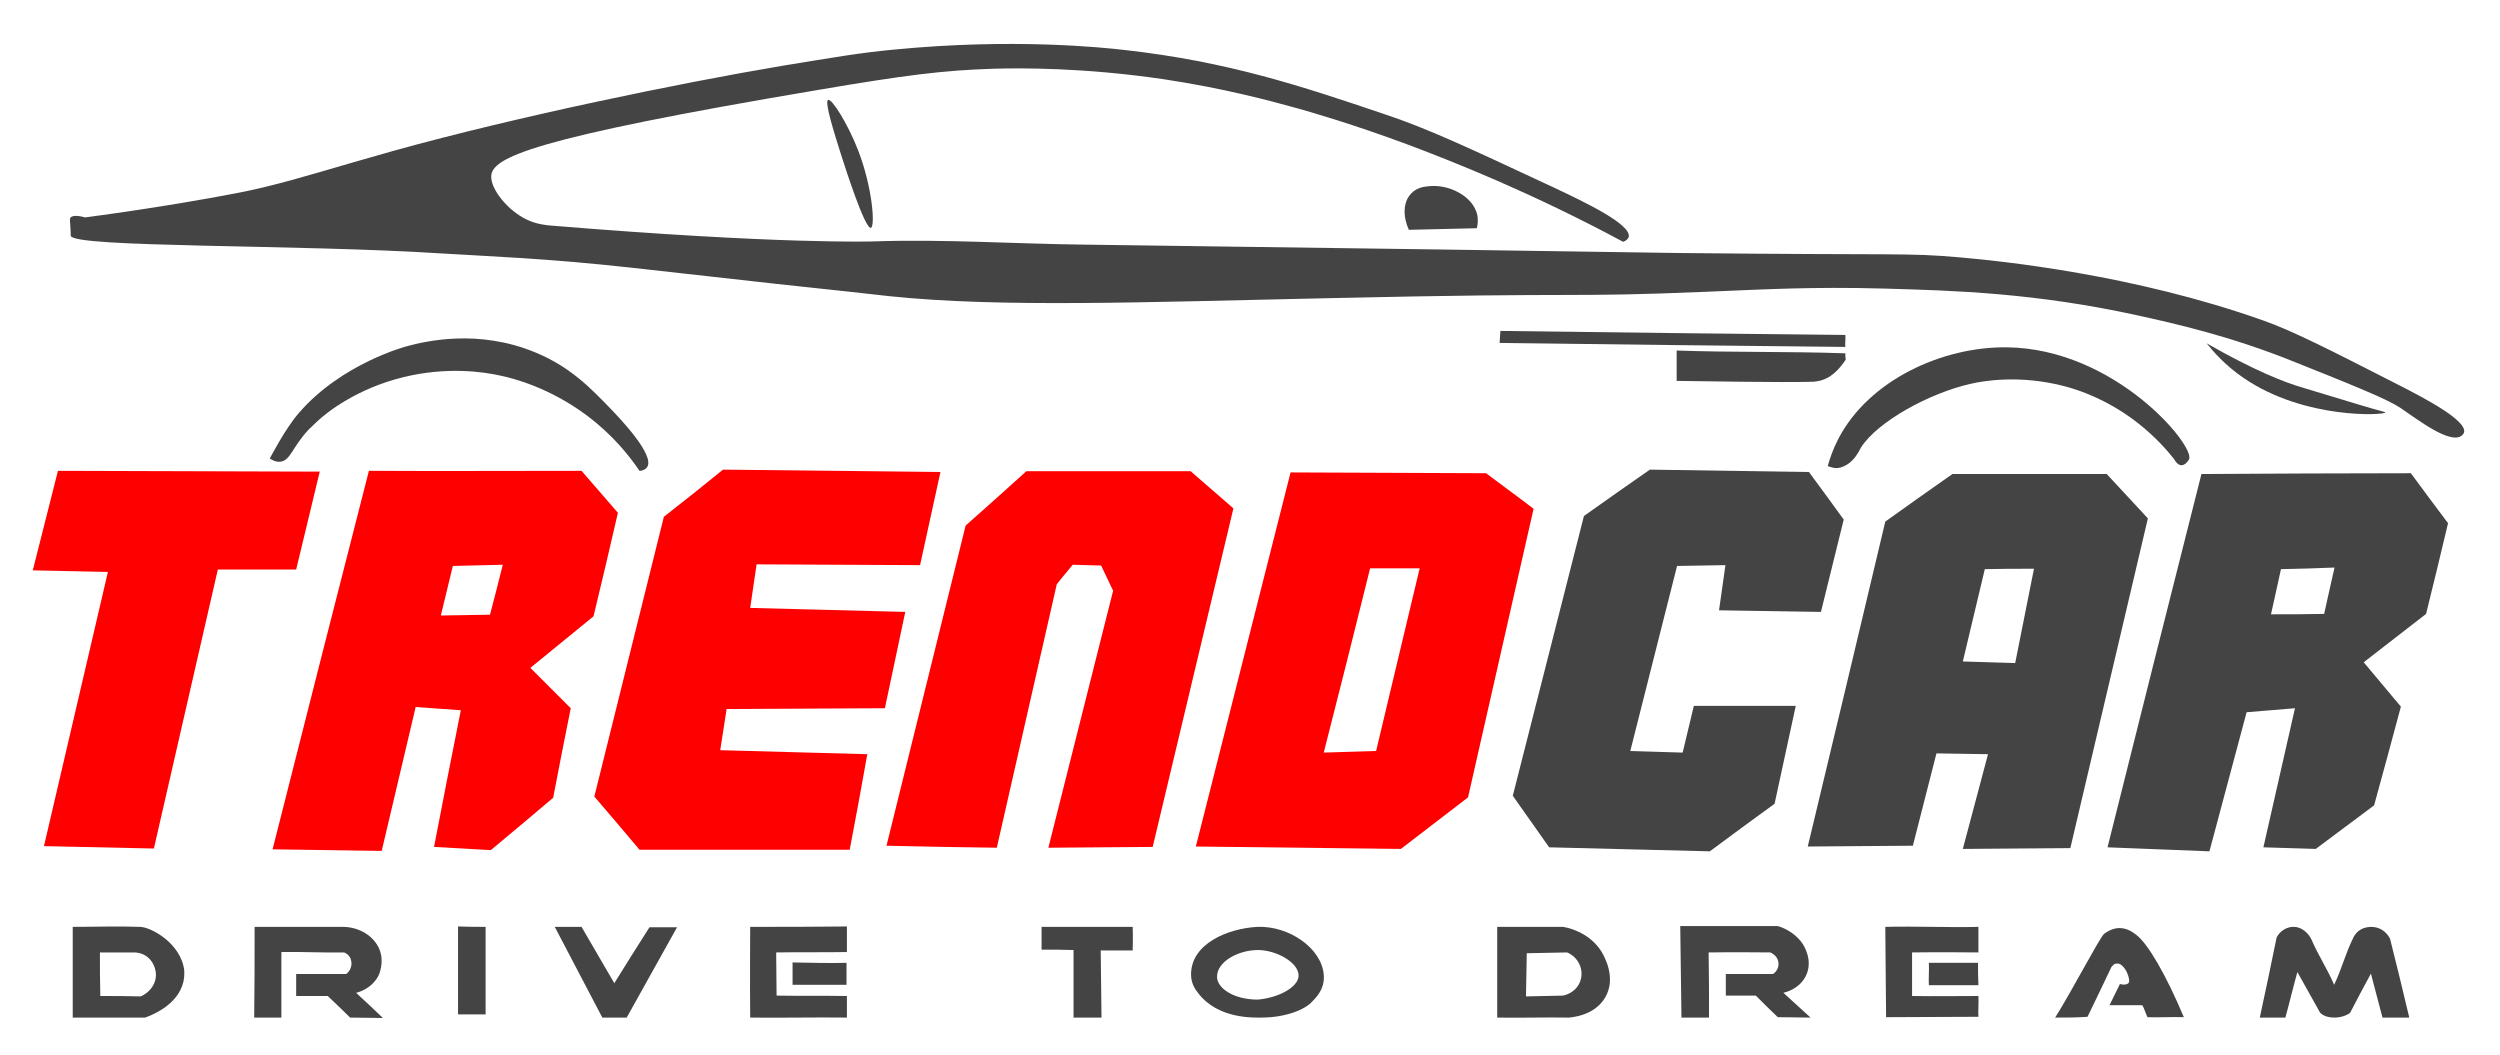
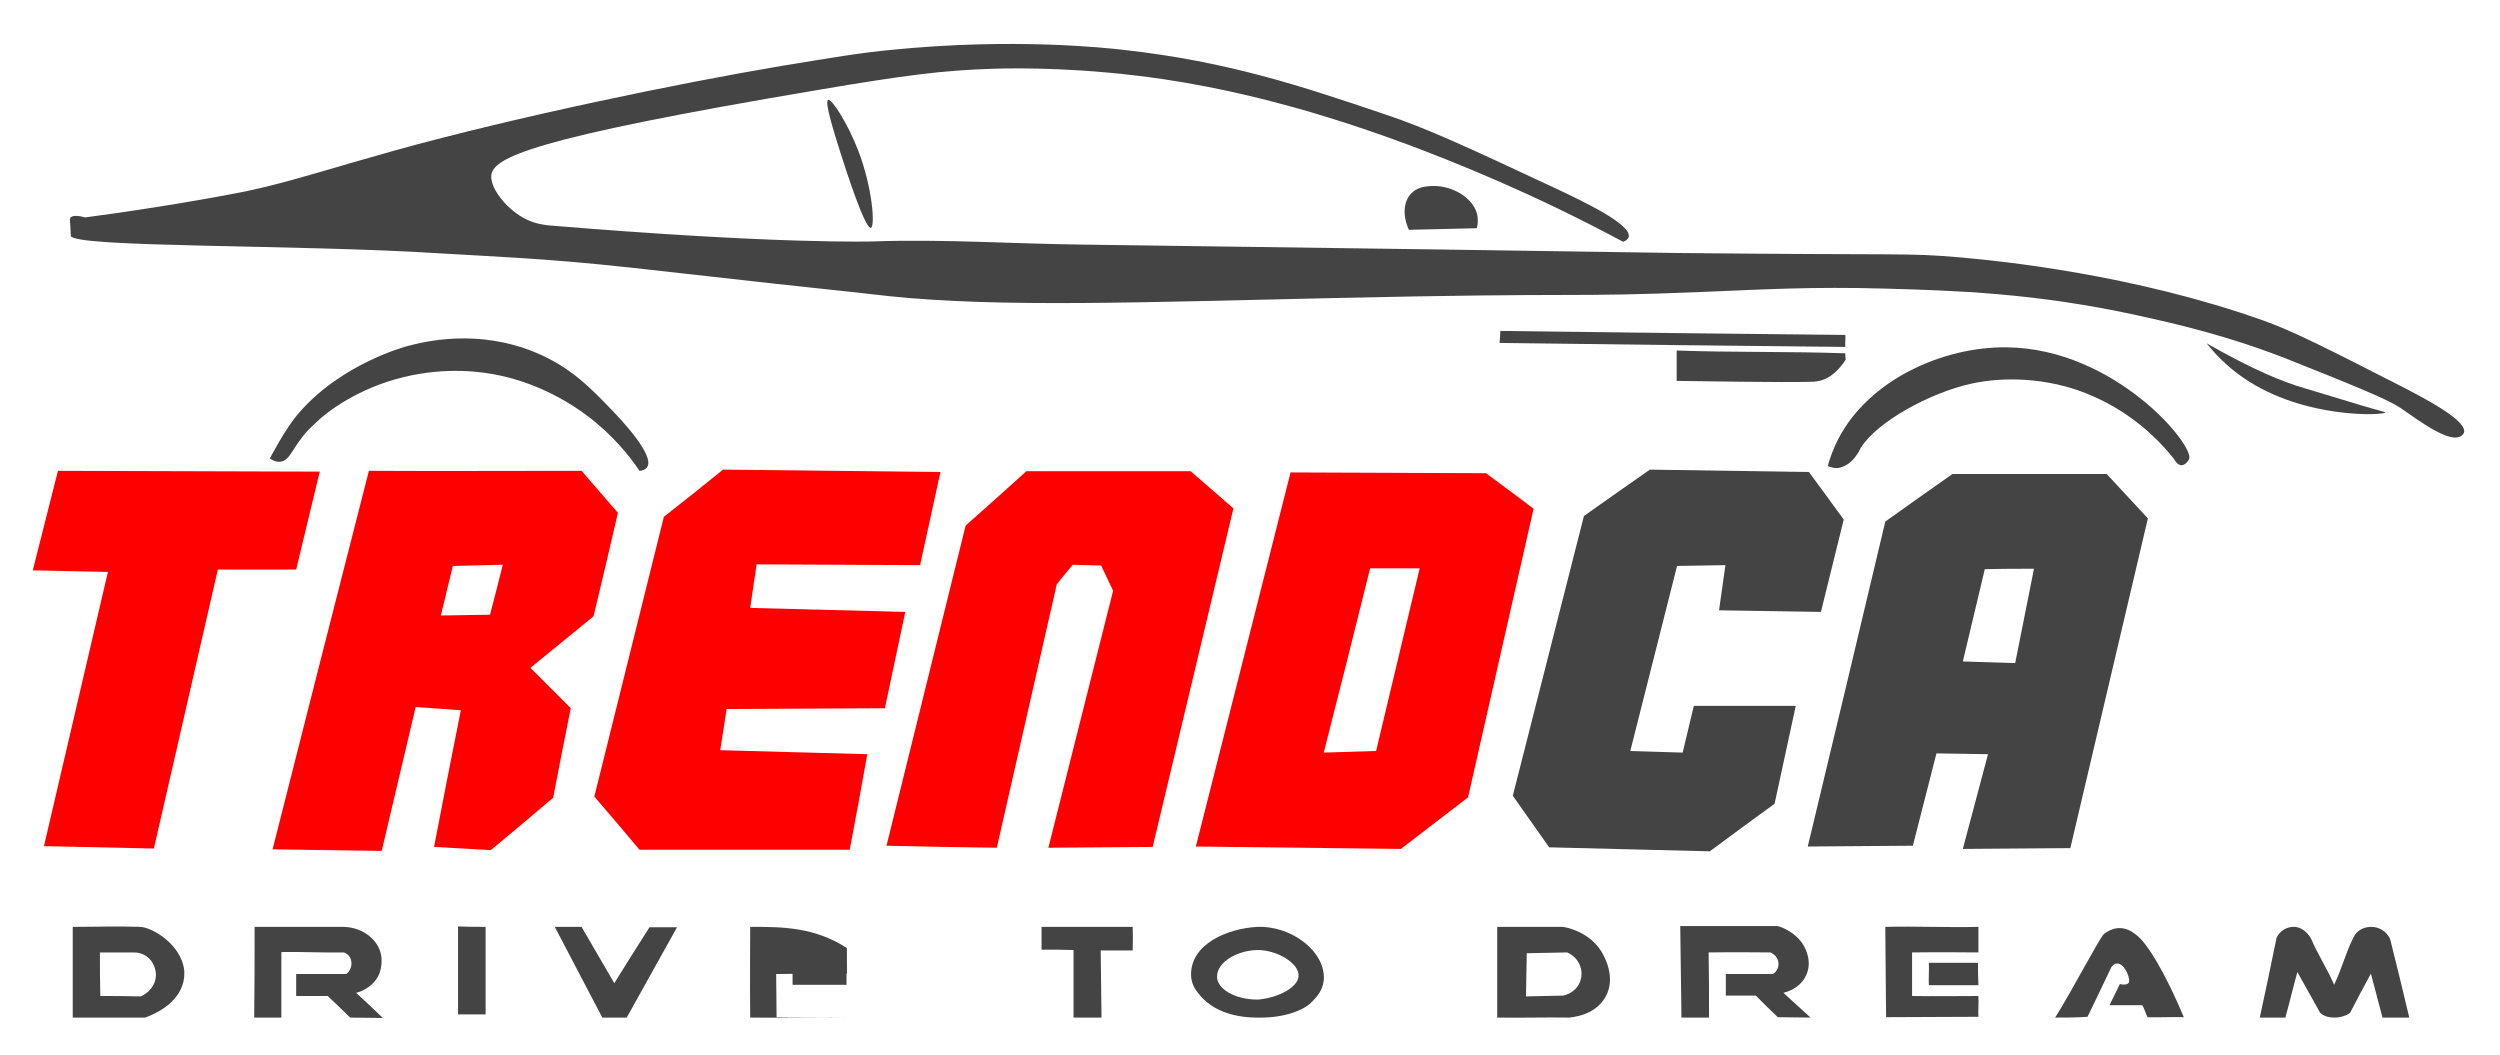
<svg xmlns="http://www.w3.org/2000/svg" version="1.1" id="Layer_1" x="0px" y="0px" viewBox="0 0 625.5 264" style="enable-background:new 0 0 625.5 264;" xml:space="preserve">
  <style type="text/css">
	.st0{fill:#FFFFFF;}
	.st1{fill:#444444;}
	.st2{fill:#FF0000;}
</style>
  <g id="Layer_1_00000165933259522164438960000000755339591305800079_">
    <rect class="st0" width="625.5" height="264" />
  </g>
  <g id="Layer_2_00000173880021724623761160000012902082199107404456_">
    <path class="st1" d="M17.7,59c0.6,3,56.8,2.1,92.6,4.4c12.9,0.8,26.1,1.2,47.9,3.6c9.1,1,17.8,2,35.8,4c12.3,1.3,26.9,2.9,28.5,3.1   c27.8,2.9,63.4,1.5,110,0.5c66.1-1.5,58.7-0.1,94.4-1.6c14.7-0.6,26.5-1.3,44.5-0.8c17.8,0.5,37.8,1.1,63.4,6.7   c9,2,23.2,5.1,39.9,11.9c15,6,22.6,9.1,25.8,11.2c4.7,3.2,12.5,9.2,15.4,7c0.1-0.1,0.5-0.4,0.6-0.8c0.8-2.9-9.3-8.3-16.4-11.9   c-17.8-9.1-26.7-13.6-33.8-16.1c-32.3-11.5-65.6-14.9-75.9-15.8c-13.7-1.2-13.6-0.5-70.5-1.1c-8.3-0.1,1.2,0-61.1-0.9   c-29.3-0.4-58.5-0.8-87.8-1.2c-17.5-0.2-34.9-1.4-52.4-0.8c0,0-23.3,0.8-81.2-4c-0.9-0.1-3.2-0.3-5.7-1.5   c-4.7-2.3-8.9-7.5-8.8-10.8c0.2-4.6,9.3-9.4,81.8-21.6c21.8-3.7,31.2-4.9,43.8-5.3c6.9-0.2,22.7-0.3,42.5,2.6   c15.3,2.3,26.7,5.4,33.6,7.3c3.2,0.9,13.7,3.9,27.7,9.1c11.7,4.4,31.1,12.1,53.8,24.3l0,0c0.6-0.2,1.2-0.6,1.4-1.2   c0.8-3.1-10.9-8.7-19-12.5c-21-9.8-31.4-14.7-42.3-18.3c-20.7-7-39-13.1-64.9-16c-5.2-0.6-27.8-3-57.5-0.1   c-8.7,0.8-15.4,2-28.3,4.1c-25.5,4.3-66.3,12.7-96.9,21.2c-15.7,4.4-23.2,6.9-32.8,9.2c-5,1.2-9.2,1.9-11.3,2.3   c0,0-14.3,2.7-33.2,5.2l0,0c-0.7-0.2-3.1-0.8-3.7,0.1c-0.1,0.2-0.1,0.4-0.1,0.6C17.7,57.6,17.7,58.9,17.7,59z" />
    <path class="st1" d="M207.2,25c-1,0.4,1.6,8.5,3.2,13.6c1,3.1,6,18.8,7.5,18.4c1.1-0.3,0.4-10.1-3.2-19.4   C212.1,30.9,208.1,24.6,207.2,25z" />
    <path class="st1" d="M352.5,57.5c5.7-0.1,11.3-0.3,17-0.4c0.2-0.7,0.4-2,0.1-3.4c-1.1-4.7-7.2-7.7-12.2-7.1c-1.2,0.1-3,0.4-4.3,1.8   C351.1,50.4,350.9,54,352.5,57.5z" />
    <path class="st1" d="M461.7,88.4c0,0.6,0,1.1,0.1,1.6c-1.5,2.2-3.7,4.9-7.2,5.4c-0.3,0-0.5,0.1-0.7,0.1c-1.9,0.1-8.4,0.2-34.4-0.2   c0-2.8,0-4.8,0-7.6C433.5,88.2,447.6,87.9,461.7,88.4z" />
    <path class="st1" d="M461.7,86.8c-0.1-1,0.1-2,0-3c-28.7-0.3-57.6-0.6-86.3-1c-0.1,1-0.1,2-0.2,3C404.1,86.2,432.9,86.5,461.7,86.8   z" />
    <path class="st1" d="M552.1,85.9c1.6,2,4.6,5.5,9.3,8.7c15.2,10.4,35.3,9.3,35.4,8.6c0-0.1-0.1-0.1-3-0.9c0,0-3.2-0.9-17.3-5.2   C571.6,95.7,564,92.7,552.1,85.9z" />
    <path class="st1" d="M457.3,116.6c0.5-1.8,1.3-4.2,2.7-6.9c7.7-14.7,26.1-23,42.1-22.8c27.1,0.3,47.2,24.7,45.6,28   c-0.1,0.3-1,1.6-2,1.5c-0.9-0.1-1.5-1.1-1.8-1.6c-3-3.8-11.8-13.9-27.1-18.1c-11.6-3.1-21-1.3-23.6-0.7c-10.4,2.3-23.5,9.5-27.6,16   c-0.5,0.9-1.8,3.9-4.9,4.9C459.3,117.4,458.1,116.9,457.3,116.6z" />
    <path class="st1" d="M67.5,114.7C67.5,114.7,67.5,114.7,67.5,114.7L67.5,114.7c0.1-0.1,3.8-7.4,7.3-11.4   c10.8-12.5,27.1-16.7,27.1-16.7c4.5-1.2,17.7-4.4,32.1,1.6c8.7,3.6,13.8,8.9,19,14.3c1.9,2,11,11.4,8.9,14.4   c-0.4,0.6-1.2,0.9-1.9,0.9c-2.5-3.7-6.6-8.9-13.1-13.8c-9.5-7.1-18.7-9.4-21.6-10c-4.4-1-13.6-2.3-24.5,0.4   c-11.4,2.8-19,8.7-21.5,11.1c-1.5,1.4-2.1,2-2.1,2c-4,4.3-4.5,7.6-6.9,8C69.7,115.6,68.8,115.6,67.5,114.7z" />
    <path class="st2" d="M14.5,117.8c21.8,0.1,43.7,0.1,65.5,0.2c-2,8.2-3.9,16.3-5.9,24.5c-6.5,0-13.1,0-19.6,0   c-5.3,23.3-10.7,46.5-16,69.8c-9.2-0.2-18.3-0.4-27.5-0.6c5.3-22.9,10.7-45.7,16-68.6c-6.3-0.1-12.5-0.3-18.8-0.4   C10.3,134.3,12.4,126.1,14.5,117.8z" />
    <path class="st2" d="M166.1,129.3c-5.8,23.3-11.6,46.7-17.4,70c3.8,4.4,7.6,8.9,11.3,13.3c17.5,0,35.1,0,52.6,0   c1.5-8,3-15.9,4.4-23.9c-12.3-0.3-24.5-0.7-36.8-1c0.5-3.4,1.1-6.9,1.6-10.3c13.2-0.1,26.4-0.1,39.6-0.2c1.7-8,3.4-16,5.1-24.1   c-12.9-0.3-25.9-0.7-38.8-1c0.5-3.6,1.1-7.3,1.6-10.9c13.6,0.1,27.2,0.1,40.9,0.2c1.7-7.8,3.4-15.5,5.1-23.3   c-18.1-0.2-36.3-0.4-54.4-0.6C176,121.5,171.1,125.4,166.1,129.3z" />
    <path class="st2" d="M221.8,211.6c6.6-26.7,13.2-53.4,19.8-80.1c5.1-4.5,10.1-9,15.2-13.6c13.7,0,27.4,0,41.1,0   c3.6,3.1,7.1,6.2,10.7,9.3c-6.7,28.2-13.5,56.5-20.2,84.7c-8.7,0.1-17.4,0.1-26.1,0.2c5.4-21.4,10.8-42.9,16.2-64.3   c-1-2.1-2-4.2-3-6.3c-2.4-0.1-4.7-0.1-7.1-0.2c-1.3,1.6-2.7,3.2-4,4.9c-5,22-10,44-15,65.9C240.1,212,230.9,211.8,221.8,211.6z" />
    <path class="st1" d="M396.3,129.1c-5.9,23.3-11.9,46.7-17.8,70c3,4.3,6.1,8.6,9.1,12.9c13.4,0.3,26.8,0.7,40.2,1   c5.4-4,10.8-8,16.2-11.9c1.8-8.2,3.5-16.3,5.3-24.5c-8.5,0-17,0-25.5,0c-0.9,3.9-1.9,7.8-2.8,11.7c-4.4-0.1-8.8-0.3-13.1-0.4   c3.9-15.4,7.8-30.9,11.7-46.3c4-0.1,8.1-0.1,12.1-0.2c-0.5,3.8-1.1,7.6-1.6,11.3c8.5,0.1,17,0.3,25.5,0.4   c1.9-7.7,3.8-15.4,5.7-23.1c-2.9-4-5.8-8-8.7-11.9c-13.3-0.2-26.6-0.4-39.8-0.6C407.2,121.4,401.8,125.2,396.3,129.1z" />
    <path class="st1" d="M63.7,231.9c0,7.4,0,15.3-0.1,22.7c2.3,0,4.5,0,6.8,0c0-5.3,0-11.1,0-16.4c5.2-0.1,10.5,0.2,15.7,0.1   c0.2,0.1,1.6,0.6,1.8,2.3c0.3,1.9-1.2,3.1-1.3,3.1c-4.1,0-8.3,0-12.5,0c0,1.7,0,3.7,0,5.5H82c1.9,1.8,3.8,3.6,5.6,5.4   c2.7,0,5.5,0.1,8.2,0.1c-2.2-2.1-4.4-4.2-6.7-6.3c0.5-0.1,3.9-1,5.6-4.3c0.1-0.2,1.5-3.2,0.3-6.4c-1.3-3.4-5-5.8-9.3-5.8   C78.4,231.9,71,231.9,63.7,231.9z" />
    <path class="st1" d="M114.6,231.8c0,7,0,15,0,22c2.3,0,4.6,0,6.9,0c0-7,0-15,0-21.9C119.2,231.9,116.9,231.9,114.6,231.8z" />
    <path class="st1" d="M156.8,254.6c-2,0-6.1,0-6.1,0c-4-7.7-7.9-15-11.9-22.7c2.2,0,4.5,0,6.7,0c2.7,4.7,5.5,9.4,8.2,14.1   c2.9-4.7,5.8-9.3,8.8-14c2.3,0,4.6,0,6.9,0" />
-     <path class="st1" d="M187.7,231.9c0,0-0.1,15.2,0,22.7c7.9,0.1,16.3-0.1,24.2,0v-5.4c-5.8-0.1-11.8,0-17.6-0.1   c0-3.6-0.1-7.2-0.1-10.8c5.9-0.1,11.8,0,17.7-0.1c0-2.2,0-4.2,0-6.4C203.7,231.9,195.7,231.9,187.7,231.9z" />
+     <path class="st1" d="M187.7,231.9c0,0-0.1,15.2,0,22.7c7.9,0.1,16.3-0.1,24.2,0c-5.8-0.1-11.8,0-17.6-0.1   c0-3.6-0.1-7.2-0.1-10.8c5.9-0.1,11.8,0,17.7-0.1c0-2.2,0-4.2,0-6.4C203.7,231.9,195.7,231.9,187.7,231.9z" />
    <path class="st1" d="M211.8,240.9c0,1.8,0,3.7,0,5.5h-13.5v-5.6C202.8,240.9,207.4,241,211.8,240.9z" />
    <path class="st1" d="M260.6,231.9v5.7c2.7,0,5.3,0,8,0.1c0,5.6,0,11.2,0,16.9c2.3,0,4.7,0,7,0c-0.1-5.6-0.1-11.2-0.2-16.8   c2.7,0,5.3,0,8,0c0,0,0.1-3.9,0-5.9" />
    <path class="st1" d="M420.4,231.9c0.1,7.2,0.2,15.5,0.3,22.7h6.9c0-5.3,0-11-0.1-16.3c5.2-0.1,15.5,0,15.5,0   c0.1,0.1,1.6,0.7,1.9,2.2c0.3,1.2-0.2,2.5-1.3,3.2c-4,0-7.8,0-11.8,0v5.4h7.5c1.8,1.8,3.6,3.6,5.5,5.4c2.7,0,5.5,0.1,8.2,0.1   c-2.3-2.1-4.5-4.1-6.8-6.2c0.4-0.1,4.2-0.9,5.8-4.6c1.5-3.6-0.5-6.9-1-7.7c-2.2-3.2-5.7-4.3-6.3-4.4h-24.3L420.4,231.9L420.4,231.9   z" />
    <path class="st1" d="M471.7,231.9c0.1,7.3,0.1,15.3,0.2,22.6c7.6,0,15.5-0.1,23.1-0.1c-0.1-1.7,0.1-3.5,0-5.2   c-5.4,0-11.2,0.1-16.6,0c0-3.7,0-7.2,0-10.9c5.5-0.1,16.6,0,16.6,0c0-1.9,0-4.5,0-6.4C487.2,232.1,479.5,231.7,471.7,231.9z" />
    <path class="st1" d="M494.9,240.9c-4.1,0-8.2,0-12.3,0c0.1,1.7-0.1,3.9,0,5.6c4.1,0,8.2,0,12.4,0   C494.9,244.8,494.9,242.7,494.9,240.9z" />
    <path class="st1" d="M514.2,254.6c4.1-6.5,11.2-20.1,12.2-20.9l0.1-0.1c0.8-0.6,2.2-1.4,3.8-1.4c2.1,0,3.5,1.2,4.2,1.7   c2.9,2.2,7.4,9.9,11.9,20.6c-3-0.1-6.1,0.1-9.1,0c-0.4-0.8-0.8-2.2-1.3-3h-8.2c0.9-1.9,1.7-3.4,2.6-5.3c1.1,0.3,1.9,0.1,2.2-0.3   c0.5-0.6-0.6-4.2-2.5-4.8c-1.3-0.1-1.2,0.3-1.8,0.8c-2,4.2-4,8.4-6,12.5C519.7,254.6,517,254.6,514.2,254.6   C514.1,254.2,514.3,254.9,514.2,254.6z" />
    <path class="st1" d="M565.4,254.6c1.4-6.5,2.9-13.5,4.2-20c0.3-0.7,1.6-2.6,4.1-2.7c1.9-0.1,3.7,1.3,4.6,3.1   c1.6,3.8,4.1,7.6,5.7,11.4c2-4.2,2.8-7.8,4.9-12c0.8-1.4,2-2.4,4.3-2.5c2,0,3.8,1,4.8,3c1.6,6.4,3.3,13.3,4.8,19.7   c-2.2,0-4.4,0-6.7,0c-0.9-3.5-2-7.5-2.9-11c-1.8,3.3-3.5,6.5-5.2,9.8c-0.2,0.2-1.7,1.2-3.9,1.2c-2.5,0-3.3-1-3.6-1.2   c-2-3.5-3.7-6.7-5.7-10.2c-1,3.6-2,7.8-3,11.4C569.7,254.6,567.5,254.6,565.4,254.6z" />
    <path class="st2" d="M299.2,211.8c7.9-31.2,15.8-62.4,23.7-93.6c16.3,0.1,32.6,0.1,48.9,0.2c4,3,8,5.9,11.9,8.9   c-5.5,24.1-10.9,48.1-16.4,72.2c-5.6,4.3-11.2,8.6-16.8,12.9C333.5,212.2,316.4,212,299.2,211.8z M331.2,188.3   c4.4-0.1,8.8-0.3,13.1-0.4c3.6-15.2,7.3-30.5,10.9-45.7c-4.1,0-8.2,0-12.4,0C339,157.6,335.1,173,331.2,188.3z" />
    <path class="st2" d="M145.5,117.8c3,3.5,6.1,7,9.1,10.5c-2,8.6-4,17.3-6.1,25.9c-5.3,4.3-10.5,8.6-15.8,12.9   c3.4,3.4,6.7,6.7,10.1,10.1c-1.5,7.5-3,15-4.4,22.4c-5.2,4.4-10.4,8.8-15.6,13.1c-4.7-0.3-9.4-0.5-14.2-0.8   c2.2-11.4,4.4-22.8,6.7-34.2c-3.8-0.3-7.6-0.5-11.3-0.8c-2.8,12-5.7,24-8.5,36c-9.1-0.1-18.2-0.3-27.3-0.4   c8-31.6,16-63.1,24.1-94.7C110.1,117.9,127.8,117.8,145.5,117.8z M113.3,141.6c-1,4.1-2,8.2-3,12.4c4.1-0.1,8.2-0.1,12.3-0.2   c1.1-4.2,2.2-8.4,3.2-12.5C121.7,141.4,117.5,141.5,113.3,141.6z" />
    <path class="st1" d="M471.7,130.5c5.6-4,11.2-8,16.8-11.9c12.9,0,25.8,0,38.6,0c3.4,3.7,6.9,7.4,10.3,11.1   c-6.5,27.5-12.9,55-19.4,82.5c-9,0.1-17.9,0.1-26.9,0.2c2.1-7.9,4.2-15.8,6.3-23.7c-4.3-0.1-8.6-0.1-12.9-0.2   c-2,7.7-3.9,15.4-5.9,23.1c-8.8,0.1-17.5,0.1-26.3,0.2C458.8,184.7,465.3,157.6,471.7,130.5z M496.6,142.4   c-1.8,7.7-3.7,15.4-5.5,23.1c4.4,0.1,8.7,0.3,13.1,0.4c1.6-7.9,3.1-15.7,4.7-23.6C504.7,142.3,500.6,142.3,496.6,142.4z" />
-     <path class="st1" d="M603.2,118.4c3.1,4.2,6.2,8.4,9.3,12.5c-1.8,7.6-3.6,15.1-5.5,22.7c-5.2,4-10.4,8.1-15.6,12.1   c3.1,3.7,6.2,7.4,9.3,11.1c-2.2,8.2-4.4,16.4-6.7,24.7c-4.9,3.6-9.7,7.3-14.6,10.9c-4.4-0.1-8.8-0.3-13.1-0.4   c2.6-11.6,5.3-23.2,7.9-34.8c-4,0.3-8.1,0.7-12.1,1c-3.1,11.6-6.2,23.2-9.3,34.8c-8.5-0.3-17-0.7-25.5-1   c7.8-31.1,15.6-62.3,23.5-93.4C568.3,118.5,585.7,118.4,603.2,118.4z M570.7,142.4c-0.8,3.8-1.7,7.6-2.5,11.3c4.4,0,8.9,0,13.3-0.1   c0.9-3.9,1.7-7.8,2.6-11.6C579.7,142.2,575.2,142.3,570.7,142.4z" />
    <path class="st1" d="M391,231.9c0.8,0.1,6.5,1.1,9.7,6.2c0.7,1.2,3.8,6.6,0.9,11.5c-2.8,4.7-8.6,4.9-9,5c-6-0.1-12,0.1-18,0   c0-7.1,0-15.6,0-22.7H391z M382,238.5c-0.1,3.6-0.1,7.2-0.2,10.8c3.1-0.1,6.2-0.1,9.3-0.2c2.3-0.5,4.1-2.2,4.5-4.4   c0.5-2.6-0.9-5.3-3.5-6.4C388.8,238.4,385.4,238.4,382,238.5z" />
    <path class="st1" d="M331.2,243.8c0.4,3.9-2.4,6.2-2.9,6.8c-1.7,1.9-6.4,4-12.8,4c-2.1,0-10.8,0.3-15.7-6.1   c-0.9-1.1-1.8-2.6-1.8-4.7c0-7.7,9.2-11.5,16.6-11.9C322.5,231.6,330.6,237.2,331.2,243.8z M304.5,244.4c0,2.8,4.1,5.7,10.2,5.7   c5.5-0.5,10-3.2,10.2-5.8c0.3-3.3-5.5-6.7-10.4-6.6C309.7,237.8,304.5,240.6,304.5,244.4z" />
    <path class="st1" d="M35,231.9c2.7,0,10.3,4.1,11.1,10.9c0,0.4,0.1,1.4-0.2,2.8c-1.4,6.1-8.5,8.6-9.6,9c-6.3,0-11.8,0-18.1,0v-22.7   C24,231.9,29.5,231.7,35,231.9z M25,238.3c0,3.6,0,7.3,0.1,10.9c3.4,0,6.7,0,10.1,0.1c2.1-0.9,3.6-2.8,3.8-4.9   c0.2-2.9-1.8-6.1-5.5-6.1H25z" />
  </g>
</svg>